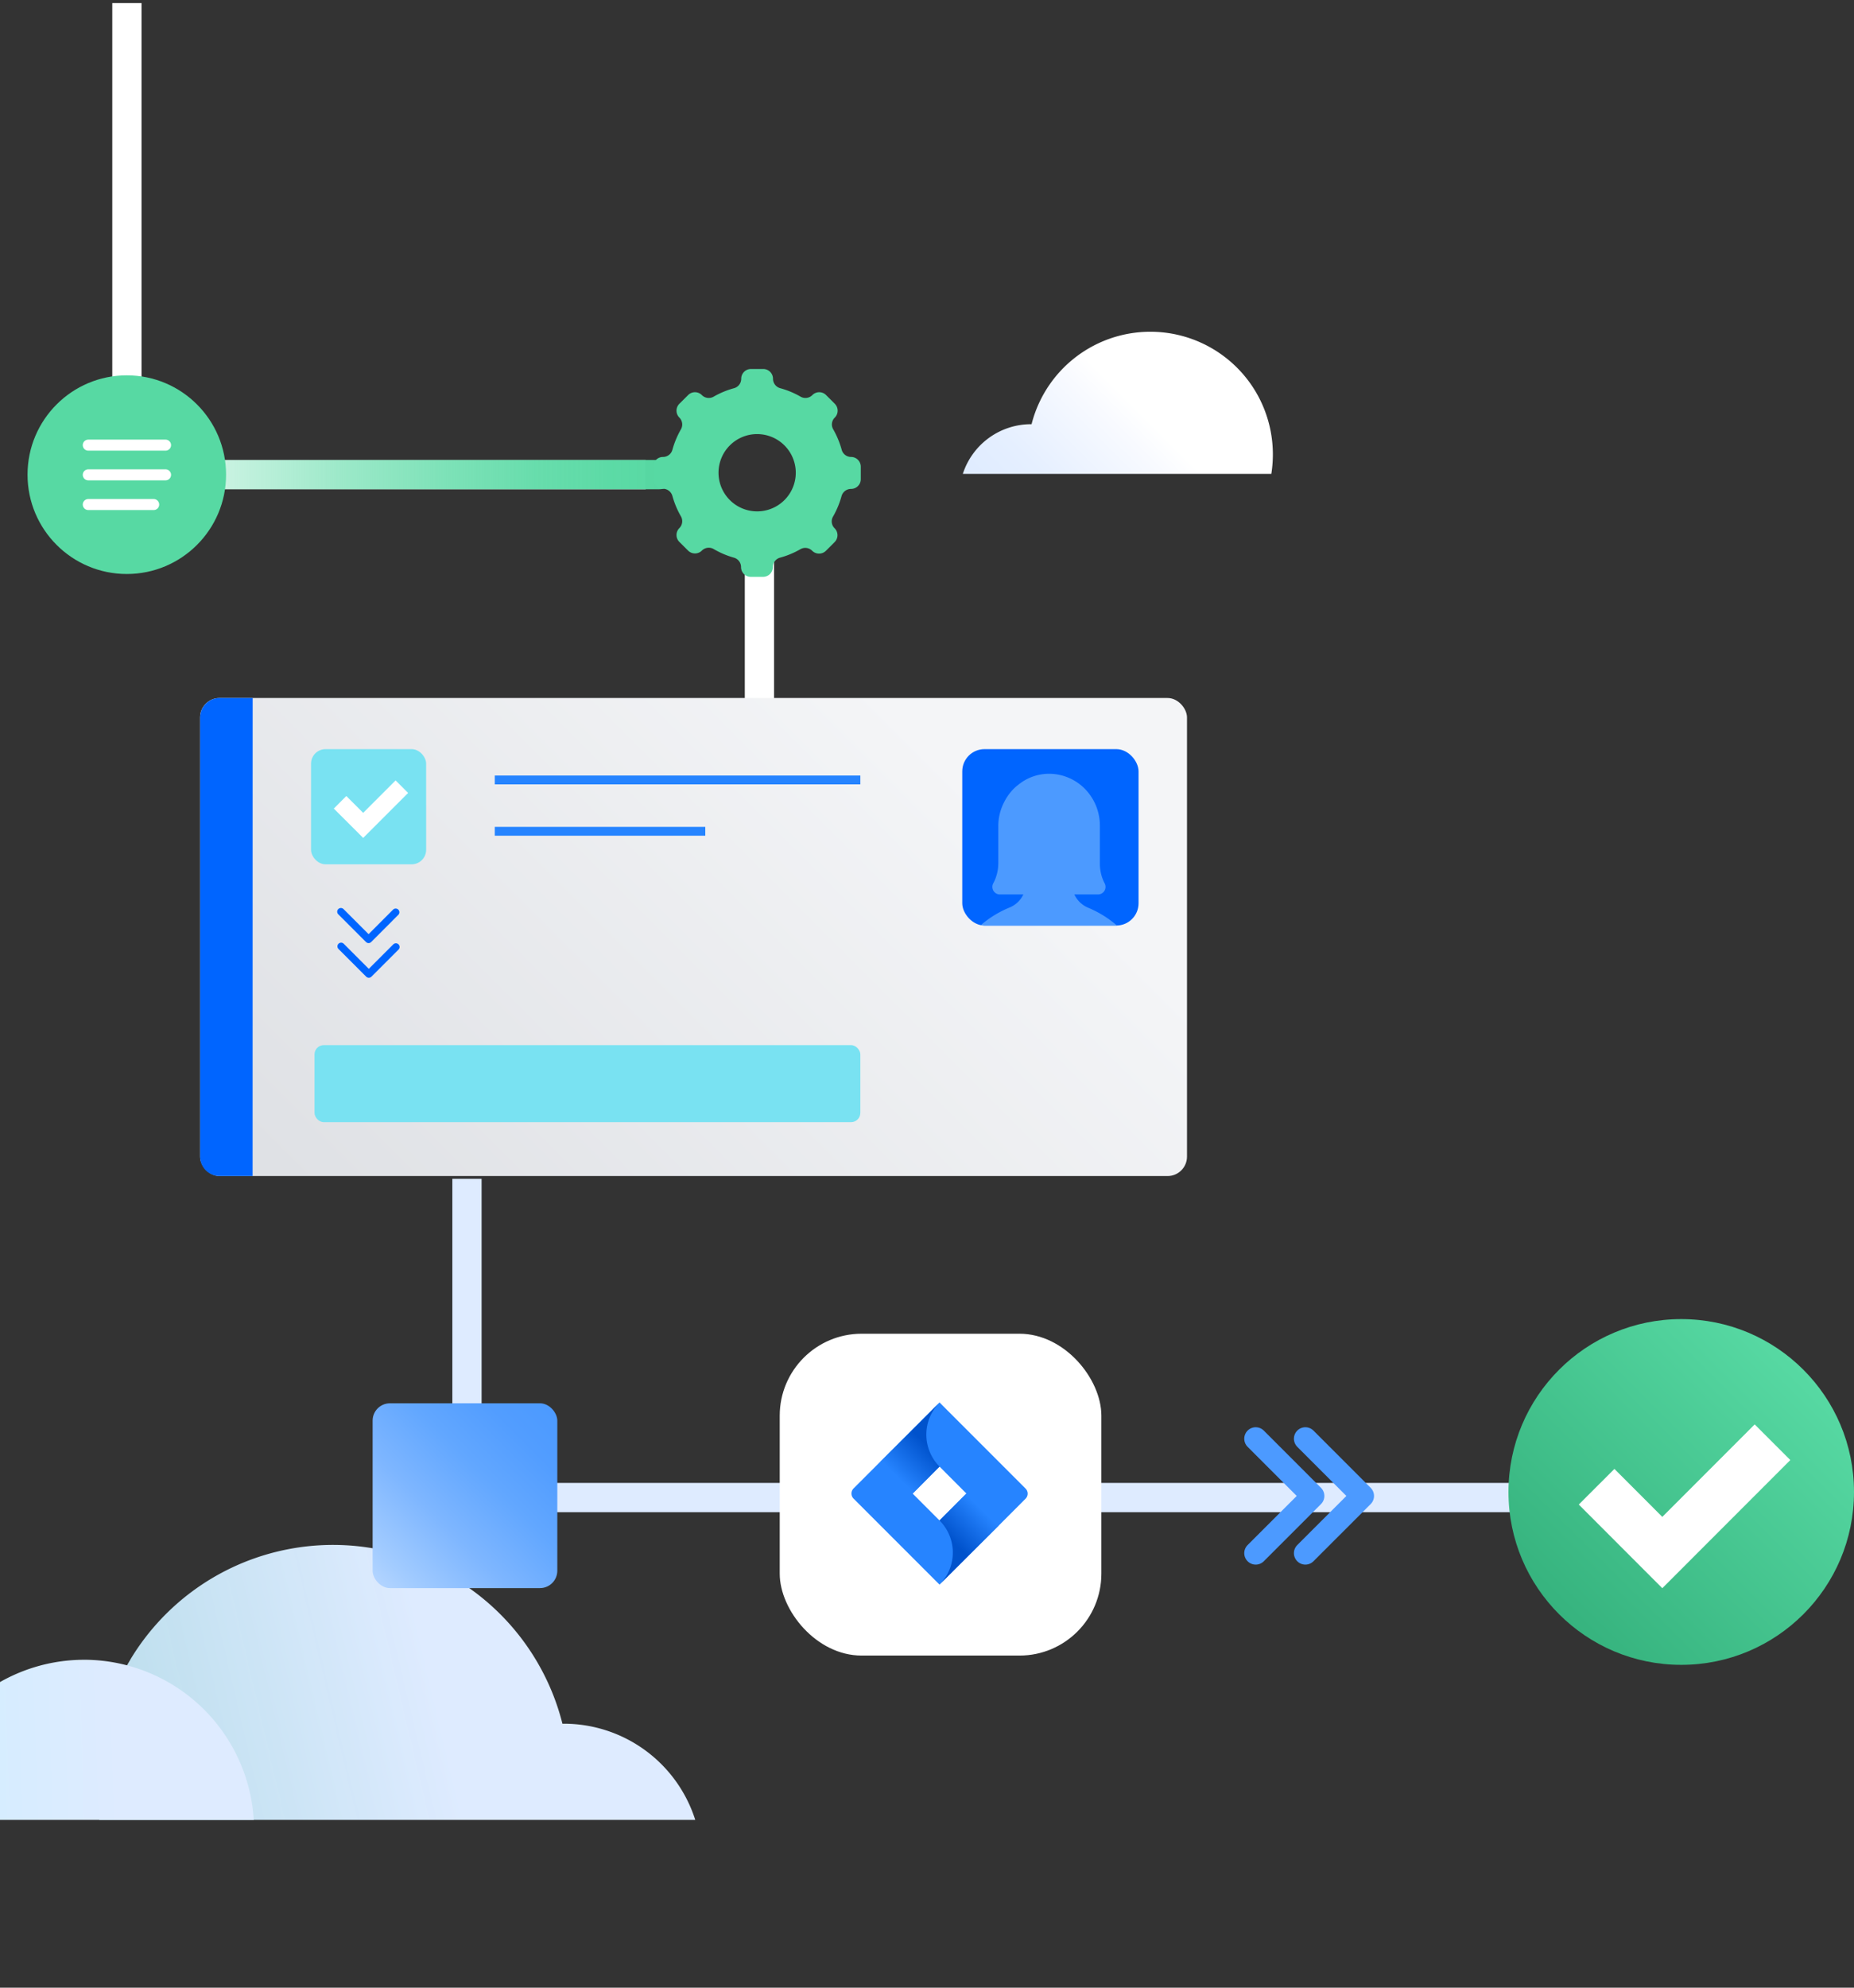
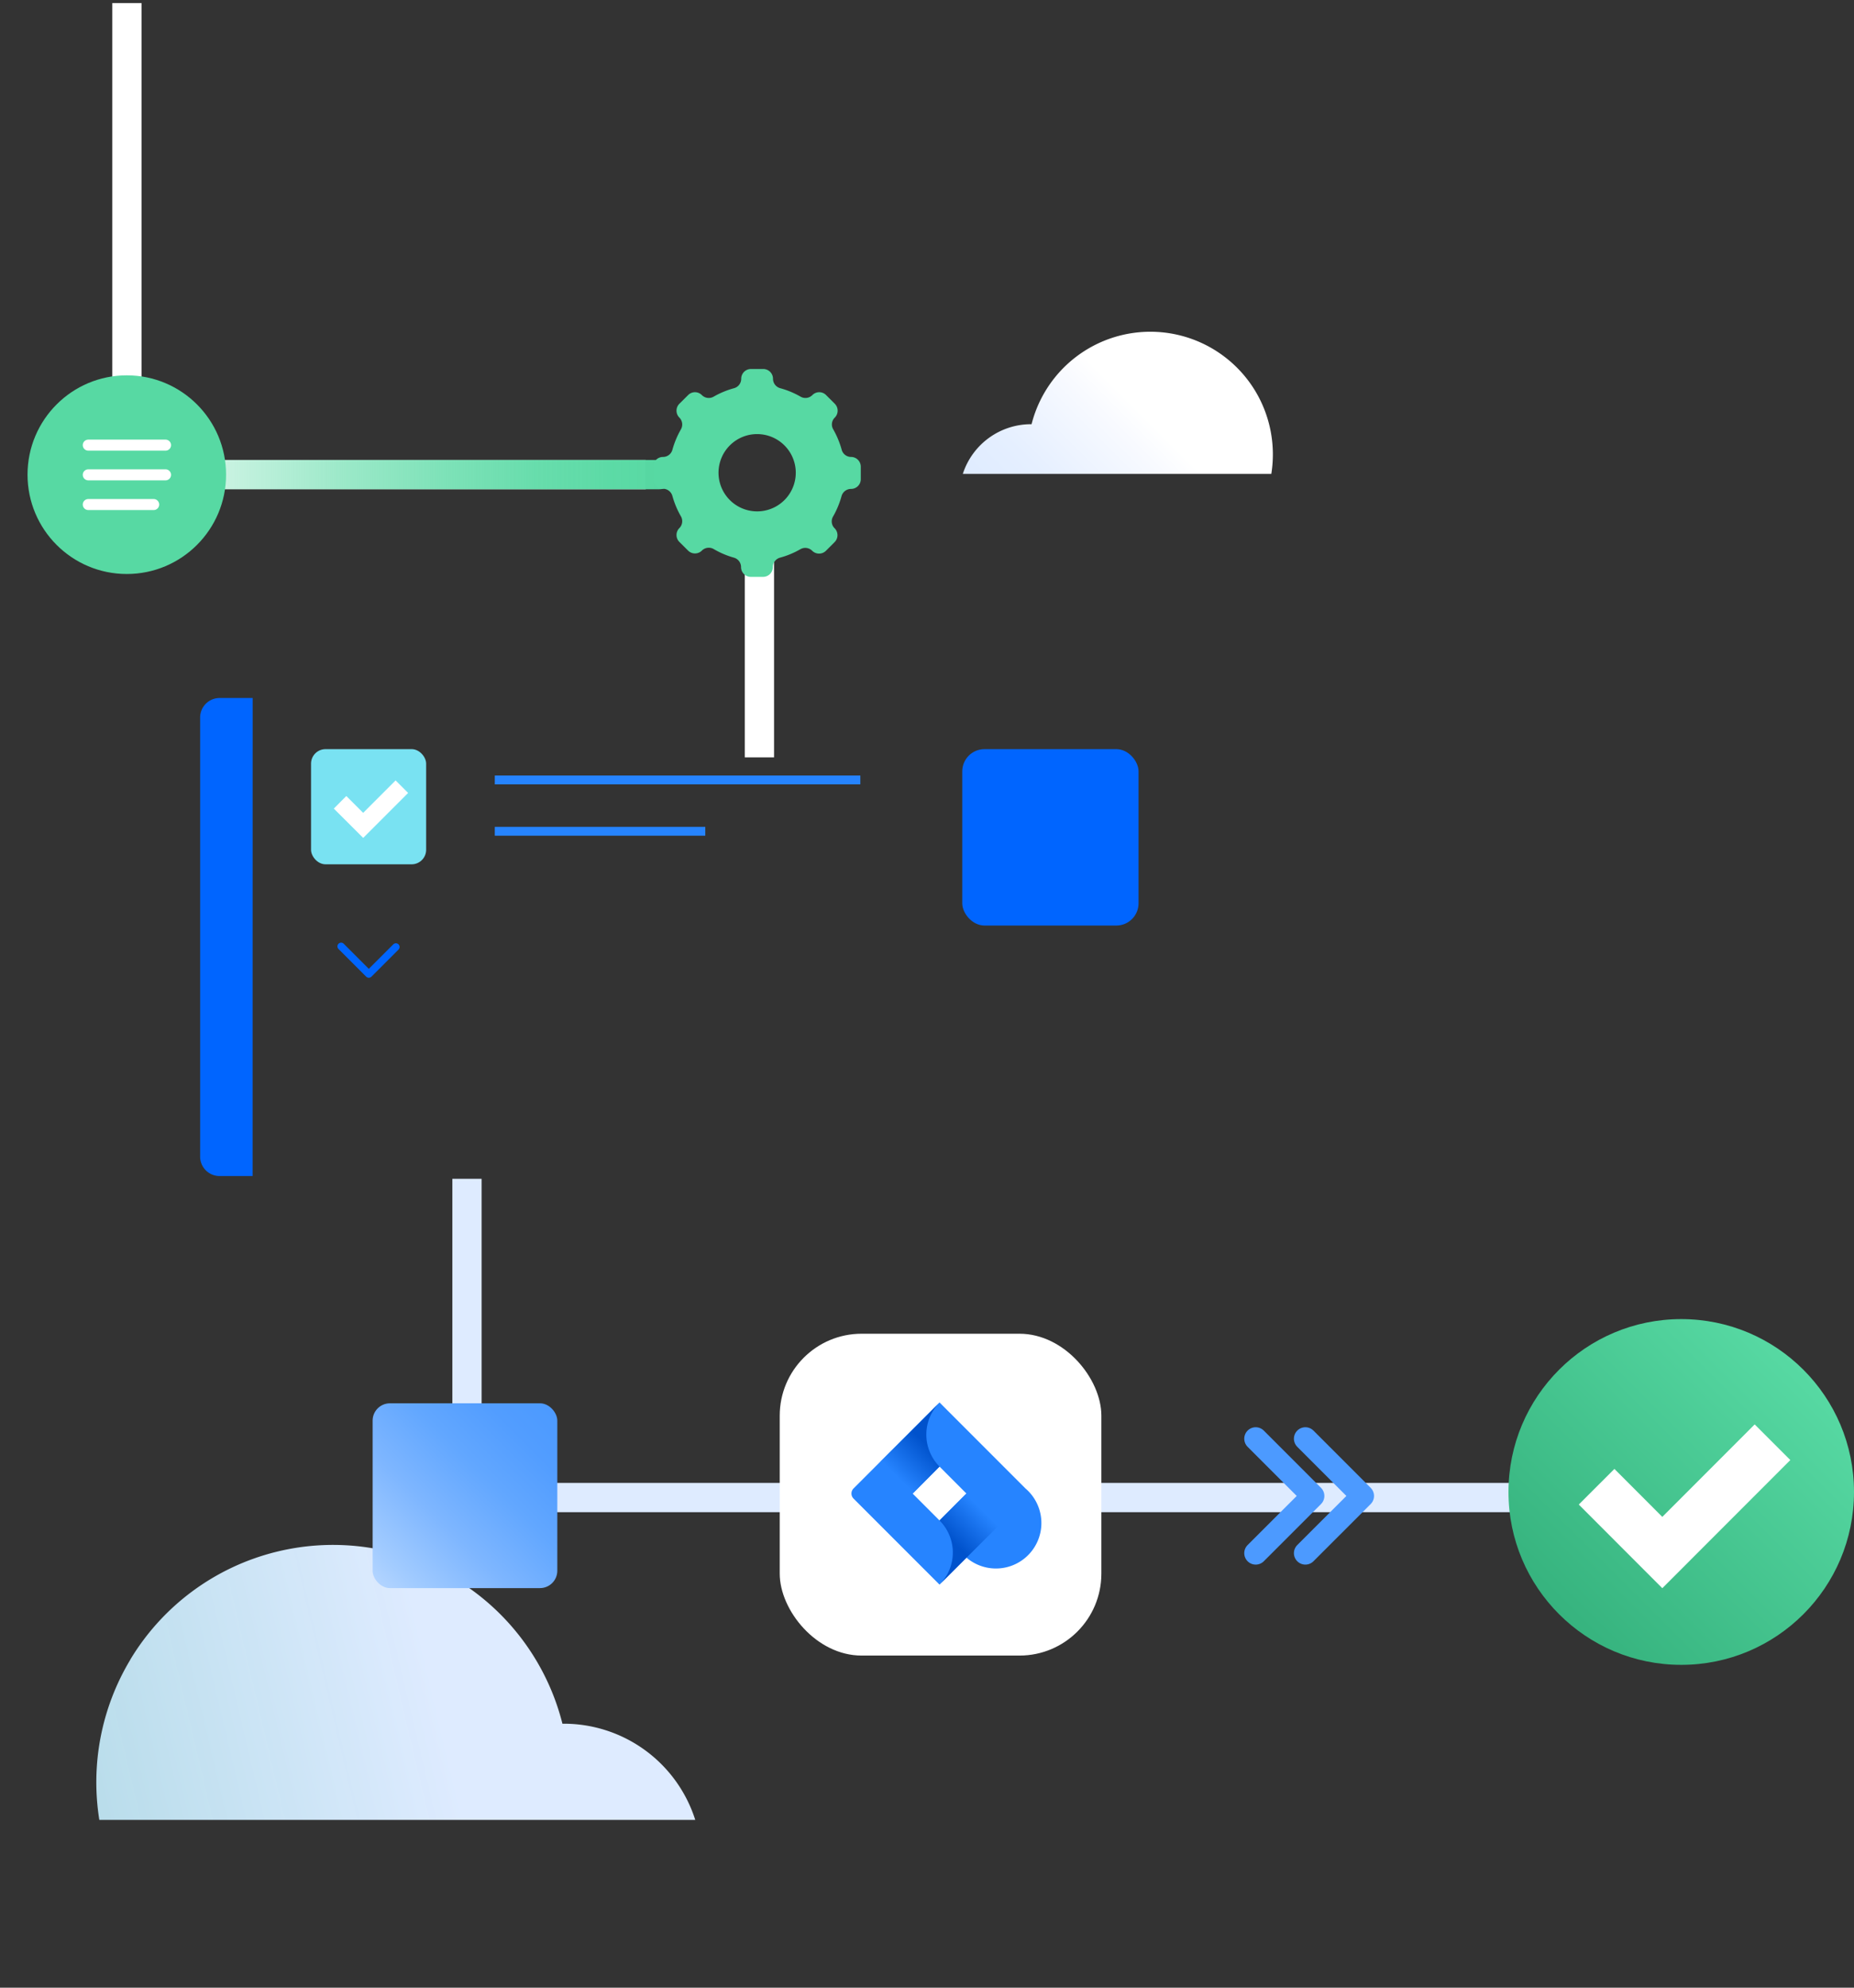
<svg xmlns="http://www.w3.org/2000/svg" xmlns:xlink="http://www.w3.org/1999/xlink" viewBox="0 0 336 360">
  <rect x="0" y="0" width="336" height="360" fill="#333333" stroke="none" />
  <defs>
    <style>.cls-1,.cls-14,.cls-15,.cls-17,.cls-19,.cls-25,.cls-5,.cls-6,.cls-7{fill:none;}.cls-2{clip-path:url(#clip-path);}.cls-3{fill:url(#linear-gradient);}.cls-4{fill:url(#linear-gradient-2);}.cls-15,.cls-17,.cls-25,.cls-5{stroke:#fff;}.cls-13,.cls-15,.cls-17,.cls-25,.cls-5,.cls-6,.cls-7{stroke-miterlimit:10;}.cls-5,.cls-6,.cls-7{stroke-width:5.3px;}.cls-6{stroke:#deebff;}.cls-14,.cls-19,.cls-25,.cls-7{stroke-linecap:round;}.cls-7{stroke:url(#linear-gradient-3);}.cls-8{fill:#57d9a3;}.cls-9{fill:url(#linear-gradient-4);}.cls-10{fill:#0065ff;}.cls-11{fill:#79e2f2;}.cls-12{fill:#4c9aff;}.cls-13,.cls-20{fill:#fff;}.cls-13{stroke:#2684ff;stroke-width:1.6px;}.cls-14{stroke:#0065ff;stroke-width:1.34px;}.cls-14,.cls-19{stroke-linejoin:round;}.cls-15{stroke-width:3.21px;}.cls-16{fill:url(#linear-gradient-5);}.cls-17{stroke-width:9.13px;}.cls-18{fill:url(#linear-gradient-6);}.cls-19{stroke:#4c9aff;stroke-width:4.15px;}.cls-21{fill:url(#linear-gradient-7);}.cls-22{fill:#2684ff;}.cls-23{fill:url(#linear-gradient-8);}.cls-24{fill:url(#linear-gradient-9);}.cls-25{stroke-width:2px;}</style>
    <clipPath id="clip-path">
      <rect class="cls-1" width="336" height="360" />
    </clipPath>
    <linearGradient id="linear-gradient" x1="-3773.73" y1="64.04" x2="-3603.02" y2="23.76" gradientTransform="translate(-3650.21 361) rotate(180)" gradientUnits="userSpaceOnUse">
      <stop offset="0.26" stop-color="#deebff" />
      <stop offset="1" stop-color="#b2f4ff" stop-opacity="0.8" />
    </linearGradient>
    <linearGradient id="linear-gradient-2" x1="-3714.34" y1="46.99" x2="-3550.64" y2="41.74" gradientTransform="translate(-3650.21 361) rotate(180)" gradientUnits="userSpaceOnUse">
      <stop offset="0.26" stop-color="#deebff" />
      <stop offset="1" stop-color="#b2f4ff" />
    </linearGradient>
    <linearGradient id="linear-gradient-3" x1="34.85" y1="85.96" x2="122.15" y2="85.96" gradientUnits="userSpaceOnUse">
      <stop offset="0" stop-color="#57d9a3" stop-opacity="0.25" />
      <stop offset="0.11" stop-color="#57d9a3" stop-opacity="0.37" />
      <stop offset="0.32" stop-color="#57d9a3" stop-opacity="0.6" />
      <stop offset="0.52" stop-color="#57d9a3" stop-opacity="0.77" />
      <stop offset="0.71" stop-color="#57d9a3" stop-opacity="0.9" />
      <stop offset="0.87" stop-color="#57d9a3" stop-opacity="0.97" />
      <stop offset="1" stop-color="#57d9a3" />
    </linearGradient>
    <linearGradient id="linear-gradient-4" x1="60.36" y1="235.04" x2="191.02" y2="104.38" gradientUnits="userSpaceOnUse">
      <stop offset="0.05" stop-color="#dfe1e5" />
      <stop offset="0.8" stop-color="#f4f5f7" />
    </linearGradient>
    <linearGradient id="linear-gradient-5" x1="282.55" y1="292.37" x2="326.83" y2="248.08" gradientUnits="userSpaceOnUse">
      <stop offset="0" stop-color="#36b37e" />
      <stop offset="1" stop-color="#57d9a3" />
    </linearGradient>
    <linearGradient id="linear-gradient-6" x1="68.45" y1="286.71" x2="100.08" y2="255.09" gradientUnits="userSpaceOnUse">
      <stop offset="0" stop-color="#b2d4ff" />
      <stop offset="0.09" stop-color="#a3ccff" />
      <stop offset="0.36" stop-color="#7eb6ff" />
      <stop offset="0.61" stop-color="#62a7ff" />
      <stop offset="0.83" stop-color="#529dff" />
      <stop offset="1" stop-color="#4c9aff" />
    </linearGradient>
    <linearGradient id="linear-gradient-7" x1="187.22" y1="100.06" x2="212.47" y2="74.82" gradientUnits="userSpaceOnUse">
      <stop offset="0" stop-color="#deebff" />
      <stop offset="0.31" stop-color="#e5efff" />
      <stop offset="0.75" stop-color="#f8faff" />
      <stop offset="0.89" stop-color="#fff" />
    </linearGradient>
    <linearGradient id="linear-gradient-8" x1="169.39" y1="101.32" x2="162.58" y2="94.5" gradientTransform="matrix(1, 0, 0, -1, 0, 362)" gradientUnits="userSpaceOnUse">
      <stop offset="0.18" stop-color="#0052cc" />
      <stop offset="1" stop-color="#2684ff" />
    </linearGradient>
    <linearGradient id="linear-gradient-9" x1="171.2" y1="81.74" x2="178" y2="88.54" xlink:href="#linear-gradient-8" />
  </defs>
  <g id="Layer_1" data-name="Layer 1">
    <g class="cls-2">
      <path class="cls-3" d="M23.62,300.57h0a42.88,42.88,0,0,1,78.31,11.62h.22A25,25,0,0,1,126,329.61H18a43.05,43.05,0,0,1,5.61-29Z" />
-       <path class="cls-4" d="M-26.74,315.61a24.77,24.77,0,0,1,13.51,4,30.87,30.87,0,0,1,28.46-19h.47a30.87,30.87,0,0,1,30.29,29h-95.2A25,25,0,0,1-26.74,315.61Z" />
      <line class="cls-5" x1="137.63" y1="97.61" x2="137.63" y2="137.17" />
      <line class="cls-6" x1="84.63" y1="213.5" x2="84.63" y2="273.17" />
      <line class="cls-5" x1="117.03" y1="85.96" x2="24" y2="85.96" />
      <line class="cls-7" x1="119.5" y1="85.96" x2="37.5" y2="85.96" />
      <line class="cls-6" x1="302.51" y1="271.23" x2="85.79" y2="271.23" />
      <line class="cls-5" x1="23" y1="0.56" x2="23" y2="85.43" />
      <circle class="cls-8" cx="22.98" cy="85.97" r="17.99" />
-       <rect class="cls-9" x="36.26" y="126.42" width="178.86" height="86.58" rx="3.52" />
      <path class="cls-10" d="M45.79,126.42h-6a3.53,3.53,0,0,0-3.52,3.52v79.54A3.52,3.52,0,0,0,39.78,213h6Z" />
      <rect class="cls-11" x="56.37" y="135.68" width="20.86" height="20.86" rx="2.63" />
      <rect class="cls-10" x="174.39" y="135.68" width="31.95" height="31.95" rx="4.03" />
-       <path class="cls-12" d="M182.9,164.39a18.92,18.92,0,0,0-5.15,3.17,3.71,3.71,0,0,0,.67.07h24a19,19,0,0,0-5.2-3.22A4.85,4.85,0,0,1,194.7,162H199a1.37,1.37,0,0,0,1.2-2,7.69,7.69,0,0,1-.87-3.57v-6.79a9.52,9.52,0,0,0-2.46-6.5,9.16,9.16,0,0,0-6.8-3,8.88,8.88,0,0,0-4.83,1.48l0,0-.49.35-.43.34a.39.39,0,0,1-.1.08,9.11,9.11,0,0,0-2.13,2.68c-.08.14-.15.29-.22.43l-.1.21a9.44,9.44,0,0,0-.85,3.89v6.77A7.7,7.7,0,0,1,180,160a1.37,1.37,0,0,0,1.2,2h4.26A4.75,4.75,0,0,1,182.9,164.39Z" />
-       <rect class="cls-11" x="57" y="189.29" width="98.92" height="13.95" rx="1.68" />
      <line class="cls-13" x1="89.67" y1="141.26" x2="155.92" y2="141.26" />
      <line class="cls-13" x1="89.67" y1="150.56" x2="127.82" y2="150.56" />
      <polyline class="cls-14" points="71.75 171.51 66.84 176.42 61.82 171.4" />
-       <polyline class="cls-14" points="71.71 165.22 66.8 170.14 61.78 165.12" />
      <polyline class="cls-15" points="61.63 145.31 65.82 149.49 72.83 142.48" />
      <g id="_Compound_Path_" data-name=" Compound Path ">
        <path class="cls-8" d="M156,86.76V84.53a1.77,1.77,0,0,0-1.76-1.77h0a1.76,1.76,0,0,1-1.7-1.3A16.06,16.06,0,0,0,151,77.75a1.74,1.74,0,0,1,.29-2.12h0a1.77,1.77,0,0,0,0-2.5l-1.57-1.57a1.75,1.75,0,0,0-2.5,0h0a1.77,1.77,0,0,1-2.12.29,15.57,15.57,0,0,0-3.7-1.54,1.78,1.78,0,0,1-1.31-1.71h0a1.77,1.77,0,0,0-1.77-1.77h-2.22a1.77,1.77,0,0,0-1.77,1.77h0a1.77,1.77,0,0,1-1.3,1.71,15.64,15.64,0,0,0-3.71,1.54,1.77,1.77,0,0,1-2.12-.29h0a1.75,1.75,0,0,0-2.5,0l-1.58,1.57a1.77,1.77,0,0,0,0,2.5h0a1.77,1.77,0,0,1,.29,2.12,16.09,16.09,0,0,0-1.55,3.71,1.76,1.76,0,0,1-1.7,1.3h0a1.77,1.77,0,0,0-1.77,1.77v2.23a1.76,1.76,0,0,0,1.77,1.76h0a1.78,1.78,0,0,1,1.7,1.31,15.84,15.84,0,0,0,1.55,3.7,1.77,1.77,0,0,1-.29,2.12h0a1.77,1.77,0,0,0,0,2.5l1.58,1.57a1.77,1.77,0,0,0,2.5,0h0a1.77,1.77,0,0,1,2.12-.29A15.64,15.64,0,0,0,133,101a1.77,1.77,0,0,1,1.3,1.71h0a1.77,1.77,0,0,0,1.77,1.77h2.22a1.77,1.77,0,0,0,1.77-1.77h0a1.78,1.78,0,0,1,1.31-1.71,15.57,15.57,0,0,0,3.7-1.54,1.77,1.77,0,0,1,2.12.29h0a1.77,1.77,0,0,0,2.5,0l1.57-1.57a1.77,1.77,0,0,0,0-2.5h0a1.74,1.74,0,0,1-.29-2.12,15.81,15.81,0,0,0,1.54-3.7,1.79,1.79,0,0,1,1.7-1.31h0A1.76,1.76,0,0,0,156,86.76ZM144.19,85a7,7,0,1,1-7.63-6.35,6.84,6.84,0,0,1,1.28,0A7,7,0,0,1,144.19,85Z" />
      </g>
      <circle class="cls-16" cx="304.69" cy="270.22" r="31.31" />
      <polyline class="cls-17" points="289.35 269.27 301.26 281.19 321.23 261.21" />
      <rect class="cls-18" x="67.53" y="254.16" width="33.47" height="33.47" rx="3.14" />
      <polyline class="cls-19" points="227.57 260.57 237.94 270.94 227.57 281.3" />
      <polyline class="cls-19" points="236.57 260.57 246.94 270.94 236.57 281.3" />
      <rect class="cls-20" x="141.31" y="241.56" width="58.29" height="58.29" rx="14.84" />
      <path class="cls-21" d="M227.5,70.83h0a22.21,22.21,0,0,0-40.55,6h-.11a13,13,0,0,0-12.35,9H230.4a22.27,22.27,0,0,0-2.9-15Z" />
-       <path class="cls-22" d="M185.84,269.58l-14.2-14.2L170.27,254h0l-10.69,10.69h0l-4.89,4.89a1.3,1.3,0,0,0,0,1.84l9.77,9.77,5.81,5.81L181,276.31l.16-.16,4.72-4.73A1.3,1.3,0,0,0,185.84,269.58Zm-15.57,5.8-4.88-4.88,4.88-4.88,4.87,4.88Z" />
+       <path class="cls-22" d="M185.84,269.58l-14.2-14.2L170.27,254h0l-10.69,10.69h0l-4.89,4.89a1.3,1.3,0,0,0,0,1.84l9.77,9.77,5.81,5.81l.16-.16,4.72-4.73A1.3,1.3,0,0,0,185.84,269.58Zm-15.57,5.8-4.88-4.88,4.88-4.88,4.87,4.88Z" />
      <path class="cls-23" d="M170.27,265.62a8.21,8.21,0,0,1,0-11.58l-10.67,10.67,5.81,5.81Z" />
      <path class="cls-24" d="M175.16,270.49l-4.89,4.89a8.21,8.21,0,0,1,0,11.62h0L181,276.3Z" />
      <line class="cls-25" x1="30" y1="80.62" x2="16" y2="80.62" />
      <line class="cls-25" x1="30" y1="86" x2="16" y2="86" />
      <line class="cls-25" x1="27.85" y1="91.38" x2="16" y2="91.38" />
    </g>
  </g>
</svg>